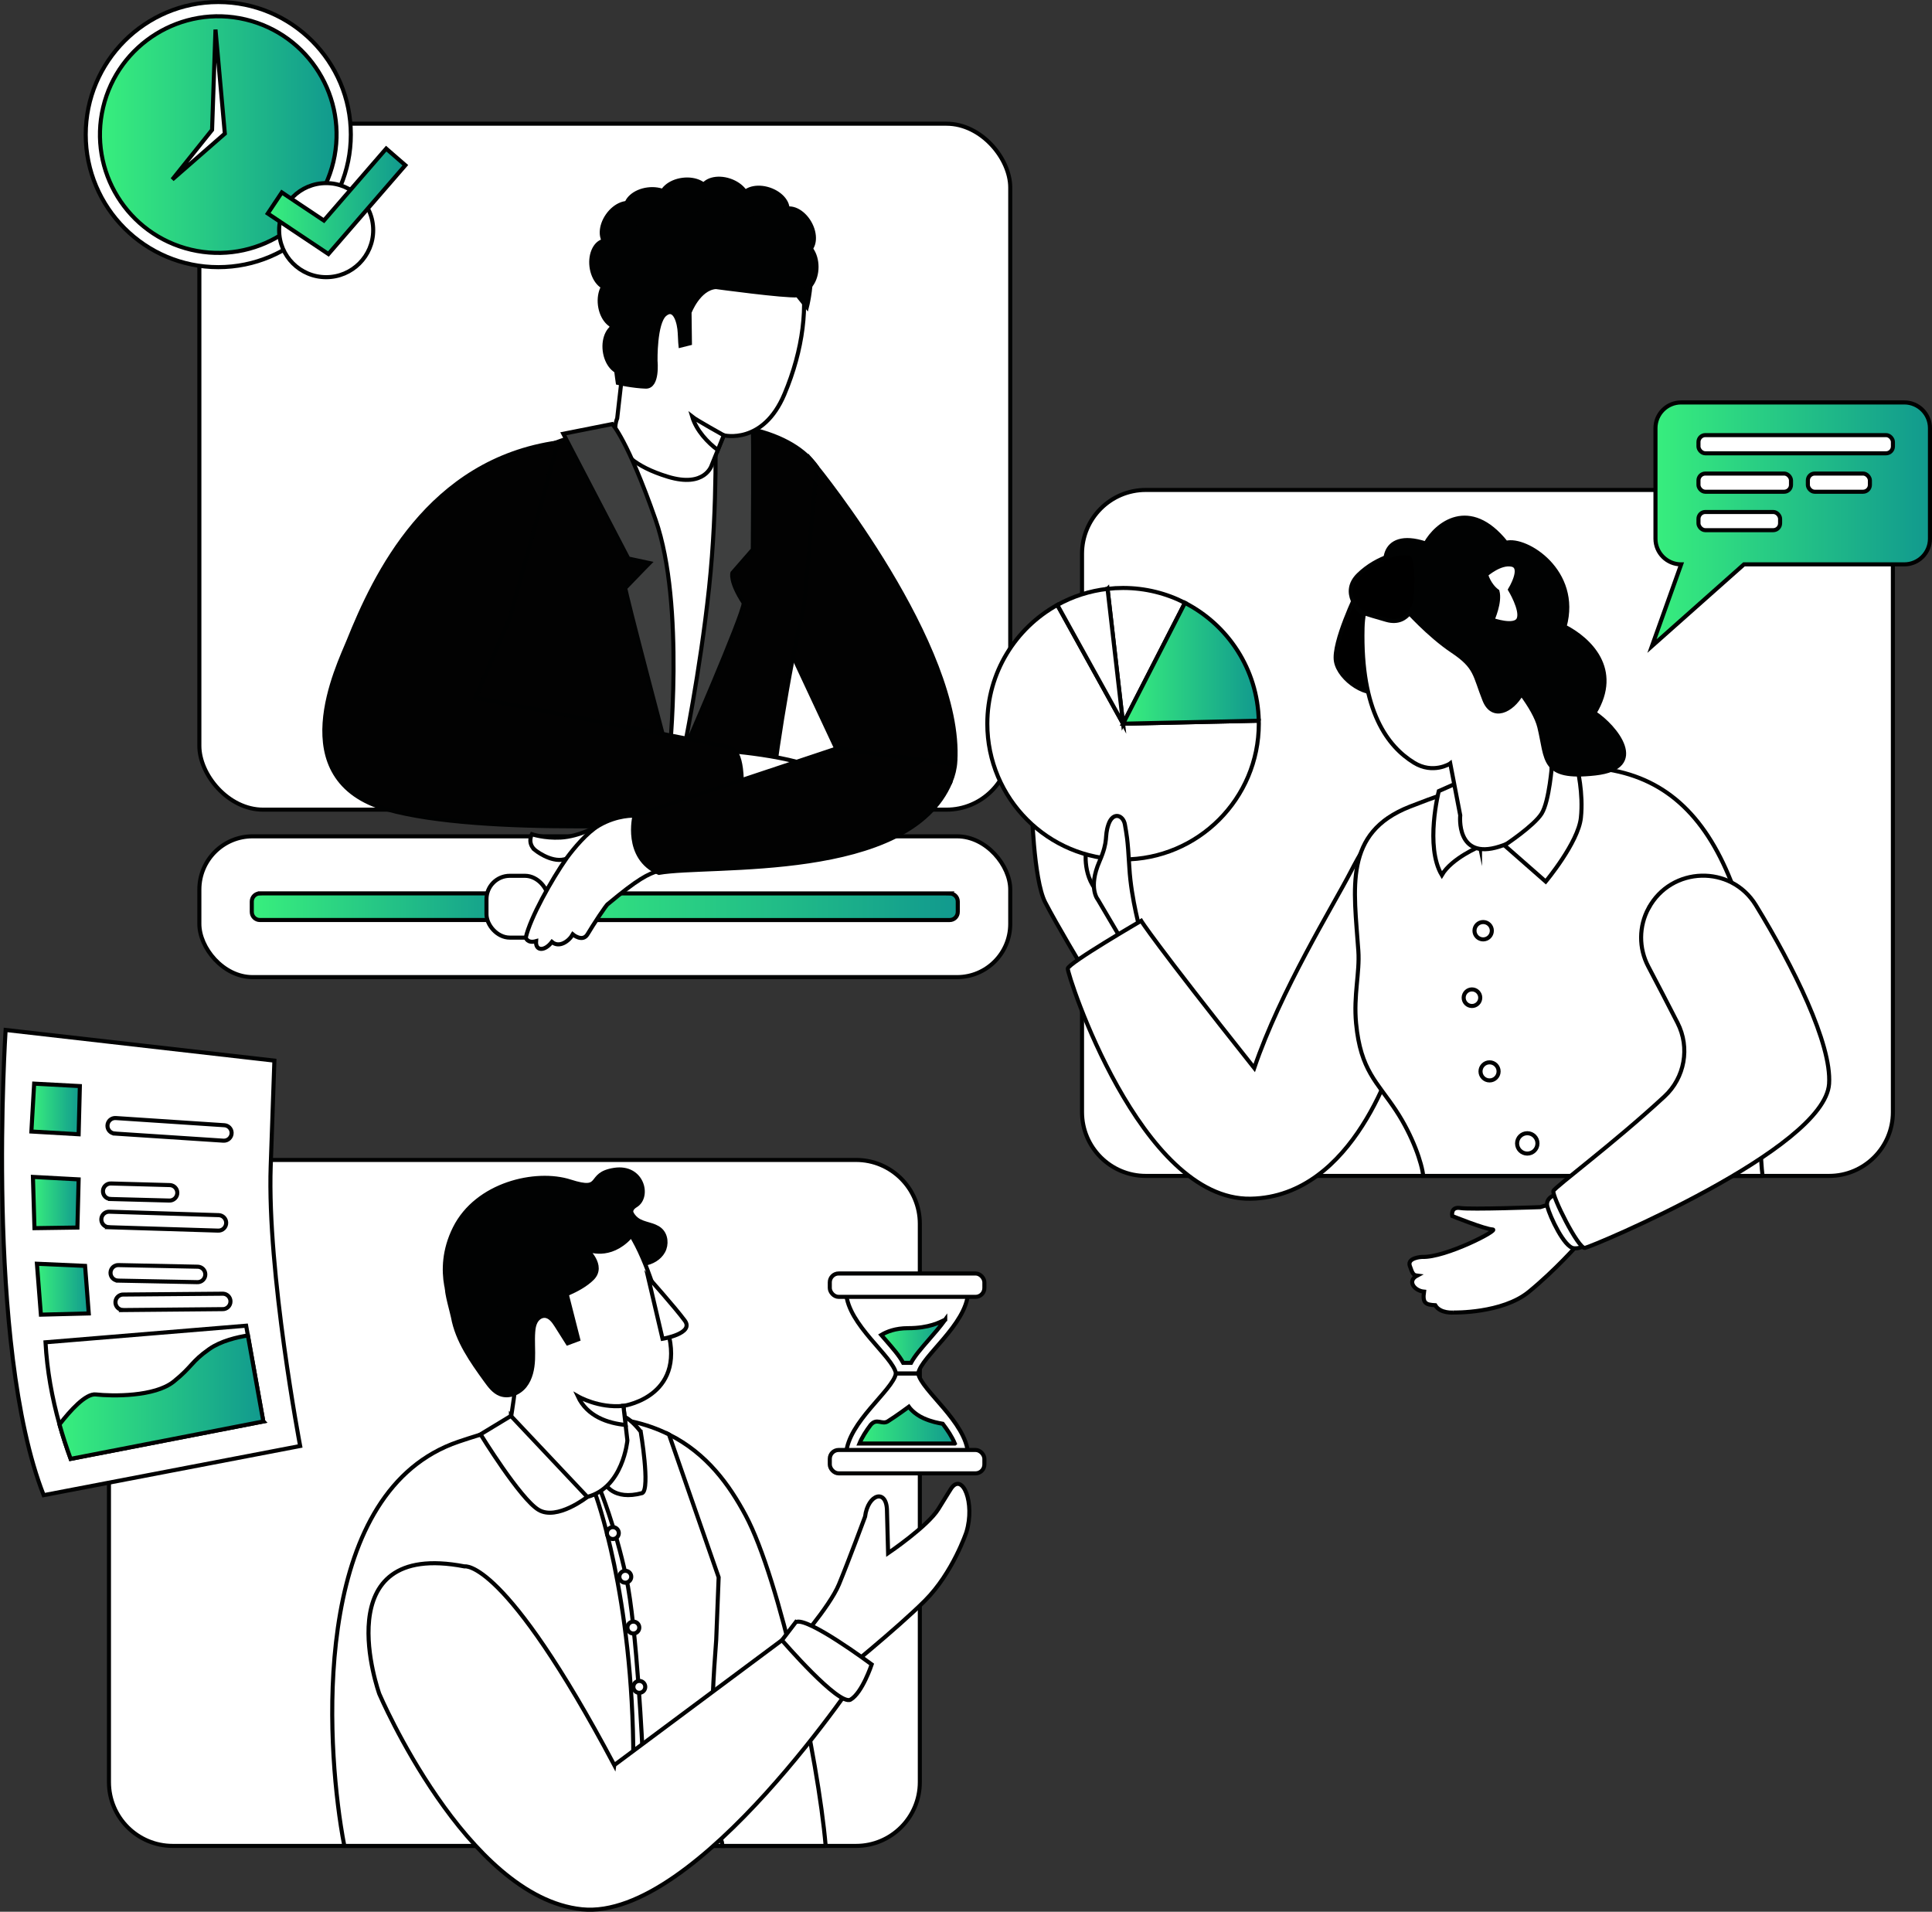
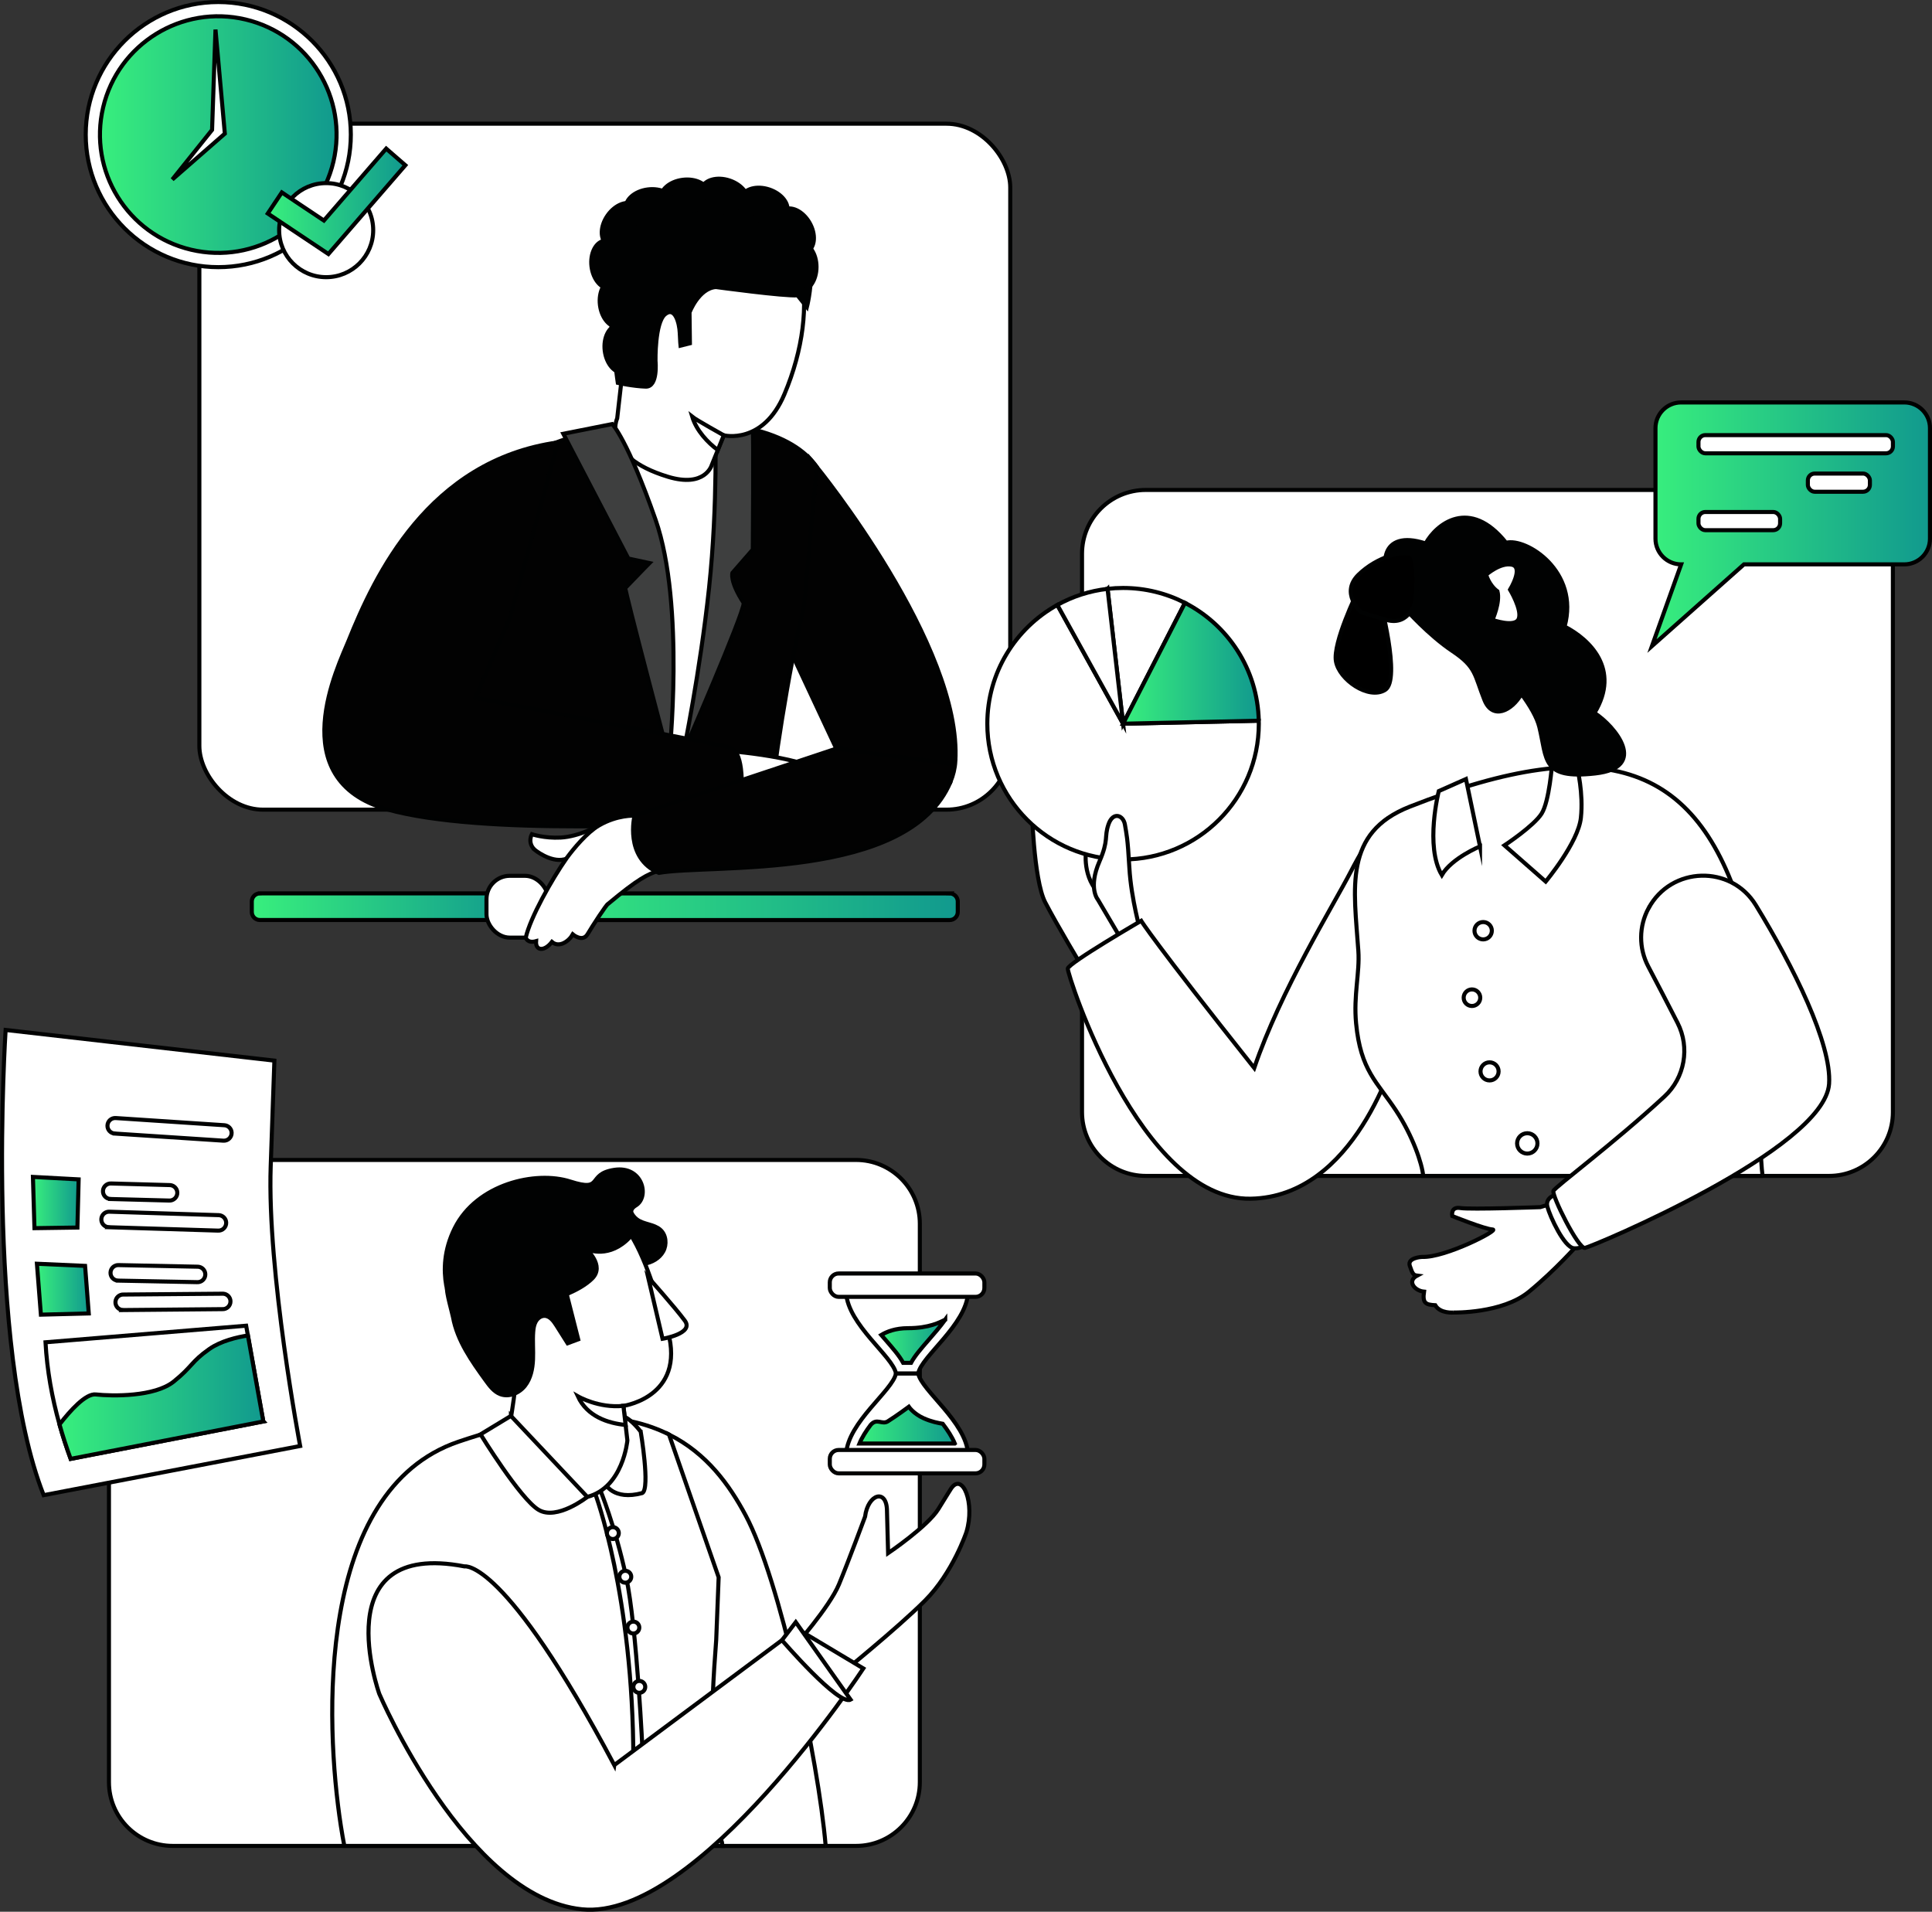
<svg xmlns="http://www.w3.org/2000/svg" xmlns:xlink="http://www.w3.org/1999/xlink" id="Layer_2" viewBox="0 0 948.57 938.57">
  <rect x="0" y="0" width="948.57" height="938.57" fill="#333333" stroke="none" />
  <defs>
    <style>.cls-1{fill:#020202;}.cls-1,.cls-2,.cls-3,.cls-4,.cls-5{stroke:#010202;}.cls-1,.cls-2,.cls-3,.cls-4,.cls-5,.cls-6,.cls-7,.cls-8,.cls-9,.cls-10,.cls-11,.cls-12,.cls-13,.cls-14,.cls-15,.cls-16,.cls-17{stroke-miterlimit:10;stroke-width:2px;}.cls-2{fill:#010202;}.cls-3{fill:#fff;}.cls-4{fill:#3e3f3f;}.cls-6{fill:url(#New_Gradient_Swatch_2);}.cls-6,.cls-7,.cls-8,.cls-9,.cls-10,.cls-11,.cls-12,.cls-13,.cls-14,.cls-15,.cls-16,.cls-17{stroke:#000;}.cls-7{fill:url(#New_Gradient_Swatch_2-11);}.cls-8{fill:url(#New_Gradient_Swatch_2-10);}.cls-9{fill:url(#New_Gradient_Swatch_2-12);}.cls-10{fill:url(#New_Gradient_Swatch_2-5);}.cls-11{fill:url(#New_Gradient_Swatch_2-6);}.cls-12{fill:url(#New_Gradient_Swatch_2-9);}.cls-13{fill:url(#New_Gradient_Swatch_2-7);}.cls-14{fill:url(#New_Gradient_Swatch_2-8);}.cls-15{fill:url(#New_Gradient_Swatch_2-4);}.cls-16{fill:url(#New_Gradient_Swatch_2-3);}.cls-17{fill:url(#New_Gradient_Swatch_2-2);}</style>
    <linearGradient id="New_Gradient_Swatch_2" x1="123.62" y1="445.16" x2="254.69" y2="445.16" gradientUnits="userSpaceOnUse">
      <stop offset="0" stop-color="#38ef7d" />
      <stop offset="1" stop-color="#11998e" />
    </linearGradient>
    <linearGradient id="New_Gradient_Swatch_2-2" x1="254.69" x2="470.26" xlink:href="#New_Gradient_Swatch_2" />
    <linearGradient id="New_Gradient_Swatch_2-3" x1="49.08" y1="66.08" x2="165.25" y2="66.08" gradientTransform="translate(146.86 -53.4) rotate(76.72)" xlink:href="#New_Gradient_Swatch_2" />
    <linearGradient id="New_Gradient_Swatch_2-4" x1="131.47" y1="98.84" x2="199.01" y2="98.84" xlink:href="#New_Gradient_Swatch_2" />
    <linearGradient id="New_Gradient_Swatch_2-5" x1="29.21" y1="685.95" x2="129.29" y2="685.95" xlink:href="#New_Gradient_Swatch_2" />
    <linearGradient id="New_Gradient_Swatch_2-6" x1="15.41" y1="544.45" x2="39.21" y2="544.45" xlink:href="#New_Gradient_Swatch_2" />
    <linearGradient id="New_Gradient_Swatch_2-7" x1="16.17" y1="590.39" x2="38.61" y2="590.39" xlink:href="#New_Gradient_Swatch_2" />
    <linearGradient id="New_Gradient_Swatch_2-8" x1="18.13" y1="632.94" x2="43.58" y2="632.94" xlink:href="#New_Gradient_Swatch_2" />
    <linearGradient id="New_Gradient_Swatch_2-9" x1="551.4" y1="325.64" x2="618.02" y2="325.64" xlink:href="#New_Gradient_Swatch_2" />
    <linearGradient id="New_Gradient_Swatch_2-10" x1="811.07" y1="257.39" x2="947.57" y2="257.39" xlink:href="#New_Gradient_Swatch_2" />
    <linearGradient id="New_Gradient_Swatch_2-11" x1="421.97" y1="699.69" x2="468.77" y2="699.69" xlink:href="#New_Gradient_Swatch_2" />
    <linearGradient id="New_Gradient_Swatch_2-12" x1="432.68" y1="658.49" x2="464.08" y2="658.49" xlink:href="#New_Gradient_Swatch_2" />
  </defs>
  <g id="Layer_1-2">
    <g>
      <g>
-         <rect class="cls-3" x="97.88" y="410.6" width="398.13" height="69.12" rx="26.11" ry="26.11" />
        <path class="cls-6" d="M127.6,438.62c-2.2,0-3.98,1.78-3.98,3.98v5.11c0,2.2,1.78,3.98,3.98,3.98h127.09v-13.08H127.6Z" />
        <path class="cls-17" d="M466.28,438.62H254.69v13.08h211.58c2.2,0,3.98-1.78,3.98-3.98v-5.11c0-2.2-1.78-3.98-3.98-3.98Z" />
        <rect class="cls-3" x="238.85" y="429.98" width="30.35" height="30.35" rx="11.46" ry="11.46" />
        <rect class="cls-3" x="97.88" y="60.73" width="398.13" height="336.78" rx="31.33" ry="31.33" />
        <path class="cls-3" d="M929.37,271.87v274.12c0,17.31-14.03,31.33-31.33,31.33h-335.47c-17.3,0-31.32-14.02-31.32-31.33V271.87c0-17.3,14.02-31.33,31.32-31.33h335.47c17.3,0,31.33,14.03,31.33,31.33Z" />
        <path class="cls-3" d="M451.62,600.81v274.12c0,17.3-14.03,31.33-31.33,31.33H84.82c-17.3,0-31.33-14.03-31.33-31.33v-274.12c0-17.3,14.03-31.33,31.33-31.33H420.29c17.3,0,31.33,14.03,31.33,31.33Z" />
        <path class="cls-3" d="M531.65,475.27s-12.66-21.03-18.49-32.28c-5.82-11.25-6.63-48-6.63-48l31.93-5.42s5.42,18.28,7.03,30.33c1.61,22.29,14.29,42.54,14.29,42.54l-28.14,12.84Z" />
        <path class="cls-3" d="M542.76,420.14s-8.06,10.37-2.06,19.42c-9.63-8.06-7.49-22.22-7.49-22.22l9.54,2.8Z" />
        <path class="cls-3" d="M551.4,355.31l-32.27-58.32c-20.5,11.37-34.38,33.22-34.38,58.32,0,36.81,29.84,66.65,66.65,66.65s66.65-29.84,66.65-66.65c0-.5,0-.99-.02-1.48l-66.63,1.48Z" />
        <path class="cls-3" d="M539.05,441.7s-4.94-5.68,.77-18.8c4.66-10.73,2.22-11.81,4.43-18.2,2.21-6.39,7.3-4.55,8.07,.2s1.3,5.86,2.18,21.22,5.66,31.87,5.66,31.87l-8.52,5.06-12.59-21.35Z" />
        <path class="cls-3" d="M687.2,510.78s-16.8,68-63.94,76.8c-2.97,.55-6.06,.88-9.27,.93-54.22,.9-90.11-110.27-89.74-112.99,.37-2.71,36.04-23.45,36.04-23.45,0,0,5.92,9.87,55.51,72.27,12.87-37.91,38.77-79.69,47.4-96.4,3.48-6.73,12.03-22.59,18.53-26.35l3.45,68.81,2.02,40.37Z" />
        <path class="cls-3" d="M865.38,577.32h-166.62c-.56-6.07-5.11-19.58-13.33-32.06-9.29-14.11-17.4-19.62-19.62-42.83-1.32-13.81,1.85-24.89,1.11-35.55-2.14-31.03-7.42-57.98,25.21-70.83,96.92-38.18,142.93-20.56,164.47,56.78,1.98,7.12,3.37,16.44,4.37,26.85,3.32,34.63,2.31,81.17,4.41,97.64Z" />
        <path class="cls-3" d="M726.65,415.54s-13.82,5.68-18.76,14.07c-8.39-14.07-1.48-41.22-1.48-41.22l13.33-5.92,6.91,33.08Z" />
        <path class="cls-1" d="M469.05,373.77c-.22,3.5-1.04,6.85-2.38,10.07l-56.66-17.55-.53-1.13-24.87-53.14,2.21-14.9,10.7-72.06,3.46,4.16s71.58,87.8,68.06,144.55Z" />
        <path class="cls-1" d="M296.54,211.06c-78.07,12.25-115.09,95.15-130.81,147.14l34.92,38.13h177.45c1.41-16.28,8.76-66.7,16.65-98.53l6.24-68.58c-11.02-15.85-41.5-28.04-104.46-18.16Z" />
        <path class="cls-3" d="M300.61,222.51l53.32,1.97s1.48,70.1-2.47,91.33c-3.95,21.23-15.92,53.56-15.92,53.56l-7.78-2.72s-3.95-73.56-10.37-97.75c-6.42-24.19-16.79-46.41-16.79-46.41Z" />
        <path class="cls-4" d="M351.13,207.04s1.44,40.15-3,81.62c-4.44,41.47-12.59,80.72-12.59,80.72,0,0,29.25-67.02,29.62-73.31-7.03-10.74-5.55-14.81-5.55-14.81l10-11.48s.45-57.47-.04-58.46-18.43-4.28-18.43-4.28Z" />
        <path class="cls-3" d="M405.39,906.26h-50.63c-5.16-21.53-10.2-47.9-11.67-73.14-.57-9.82-.61-19.47,.1-28.6l-14.74-100.26c18.65,9.33,29.7,24.85,37.64,39.71,16.71,31.24,35.62,119.45,39.3,162.3Z" />
        <path class="cls-3" d="M354.76,906.26H169.06c-.57-2.93-1.15-6.25-1.72-9.9-7.8-50.56-12.31-164.7,57.76-188.55,49.54-16.86,81.61-14.42,103.35-3.55l24.39,70.13-1.2,30.73c-.35,4.44-.67,9-.96,13.63-.57,9.17-.99,18.63-1.1,28.09-.26,20.82,.94,41.66,5.19,59.42Z" />
        <path class="cls-3" d="M292.13,733.05s18.83,49.91,18.83,131.36l4.62-2.67s-2.83-62.78-8.2-87.71c-5.38-24.93-12.86-42.95-12.86-42.95l-2.39,1.97Z" />
        <path class="cls-3" d="M314.57,702.84s4.72,27.87,.8,30.18c-14.31,3.87-18.28-4.62-18.28-4.62l7.08-33.69s4.07,0,10.39,8.13Z" />
        <path class="cls-3" d="M352.53,368.28s39.77,2.41,52.72,11.45c12.95,9.04-5.12,17.17-5.12,17.17l-46.09-1.81-1.51-26.81Z" />
        <path class="cls-3" d="M385.15,193.5c-10.55,25.09-29.79,20.22-29.79,20.22l-2.92,7.22-2.99,7.39s-3.18,11.34-21.6,5.71c-33.4-10.21-24.82-28.66-24.82-28.66l5.9-52.04c6.63-34.93,13.64-62.16,50.4-55.19,36.76,6.98,44.17,51.72,25.82,95.35Z" />
        <path class="cls-5" d="M666.35,290.86s-11.97,24.58-10.44,33.72c1.52,9.14,16.1,19.14,24.15,14.14,8.05-5-2.83-45.03-2.83-45.03l-10.88-2.83Z" />
-         <path class="cls-3" d="M762.62,394.09s-4.89,14.68-26.43,21.53c-21.54,6.86-19.25-15.34-19.25-15.34l-3.62-18.82-1.28-6.63h0c-.11,.09-8.46,5.4-17.84-.4-12.74-7.88-26.21-25.06-25.23-66.18,.98-41.12,53.52-47.64,71.79-35.57,18.27,12.07,21.86,121.4,21.86,121.4Z" />
        <path class="cls-3" d="M762.03,375.05s-1.32,18.27-5.1,24.35c-3.78,6.09-18.27,15.63-18.27,15.63l20.24,17.77s15.96-19.09,17.28-31.27-1.81-24.52-1.81-24.52l-12.34-1.97Z" />
        <path class="cls-2" d="M782.85,350.03c13.05-21.54-2.61-36.22-14.68-42.42,7.51-27.09-18.93-43.73-28.72-41.12-17.95-22.52-34.27-9.14-39.49,.33-22.84-7.51-22.84,12.4-15.34,20.23,1.58,1.65,4.17,3.77,7.28,6.1-1.5,3.23-1.73,5.97-1.73,5.97,0,0,11.26,12.73,23.01,20.56,11.75,7.83,10.77,11.75,15.66,23.99,3.97,9.93,13.43,5.35,18.16-3,4.21,5.74,7.6,11.48,8.77,16.22,3.92,15.99,.98,25.78,27.41,22.84,26.43-2.94,9.79-23.17-.33-29.7Z" />
        <path class="cls-5" d="M695.07,294.77s-2.83,12.84-14.36,9.57c-11.53-3.26-12.62-3.92-12.62-3.92,0,0-10.23-9.35-1.09-18.27,9.14-8.92,22.41-12.18,26.11-9.79,3.7,2.39,1.96,22.41,1.96,22.41Z" />
        <path class="cls-3" d="M729.66,282.15s1.31,5.06,5.55,8.16c1.47,5.38-2.45,14.03-2.45,14.03,0,0,11.1,3.92,12.89-.49,1.79-4.41-4.24-14.36-4.24-14.36,0,0,6.69-10.93,.98-12.24-5.71-1.31-12.73,4.9-12.73,4.9Z" />
        <path class="cls-2" d="M324.2,603.77c-3.14-2.81-8.1-2.56-11.48-5.08-2.6-1.94-3.83-5.22-4.54-8.39-.16-.71-.3-1.43-.44-2.16l-22.43,16.96c5.04,6.38,11.93,11.29,19.62,13.93,3.64,1.25,7.54,2,11.34,1.41,3.8-.59,7.49-2.69,9.35-6.07s1.46-8.03-1.41-10.6Z" />
        <path class="cls-3" d="M306.11,690.22s-.03,0-.04,0l1.08,9.37,.88,7.6s-2.05,23.15-19.68,27.72c-17.62,4.57-39.72-25.77-39.72-25.77,0,0,3.91-21.54,4.57-30.67,.65-9.14-48.3-73.1,2.61-88.76,50.91-15.67,59.39,25.45,71.14,60.7,11.52,34.54-19.6,39.62-20.85,39.81Z" />
        <circle class="cls-3" cx="107.17" cy="66.08" r="65.08" />
        <circle class="cls-16" cx="107.17" cy="66.08" r="58.08" transform="translate(18.23 155.2) rotate(-76.72)" />
        <polygon class="cls-3" points="110.39 65.61 105.8 14.51 104.12 63.77 84.59 88.14 110.39 65.61" />
        <g>
          <circle class="cls-3" cx="160.14" cy="112.99" r="23.09" />
          <polygon class="cls-15" points="161.24 124.71 131.47 104.82 138.37 94.48 159.03 108.27 189.61 72.97 199.01 81.12 161.24 124.71" />
        </g>
        <path class="cls-3" d="M2.76,505.66s-10.24,154.92,18.68,228.4l125.93-24.14s-16.27-85.56-14.46-137.38l1.81-51.82L2.76,505.66Z" />
        <path class="cls-3" d="M129.29,697.87l-94.6,18.37c-2.04-5.58-3.88-11.21-5.48-16.91-3.68-13.08-6.11-26.48-6.87-40.33l98.51-8.14,.86,4.8,7.57,42.2Z" />
        <path class="cls-10" d="M129.29,697.87l-94.6,18.37c-2.04-5.58-3.88-11.21-5.48-16.91,5.21-6.74,12.87-15.28,17.83-14.72,8.14,.9,28.92,1.2,38.26-6.33,9.34-7.53,8.44-9.64,17.47-15.97,5.76-4.03,13.83-5.86,18.94-6.65l7.57,42.2Z" />
-         <polygon class="cls-11" points="16.77 532.02 15.41 555.52 38.61 556.87 39.21 533.22 16.77 532.02" />
        <polygon class="cls-13" points="16.17 577.81 16.92 602.97 38.01 602.67 38.61 579.02 16.17 577.81" />
        <polygon class="cls-14" points="18.13 620.44 20.08 645.44 43.58 644.84 41.77 621.49 18.13 620.44" />
        <path class="cls-3" d="M56.32,556.52l53.35,3.5c2.23,.15,4.11-1.66,4.05-3.89h0c-.05-1.96-1.59-3.56-3.55-3.69l-53.35-3.53c-2.12-.14-3.94,1.48-4.05,3.59v.03c-.11,2.08,1.47,3.86,3.55,3.99Z" />
        <path class="cls-3" d="M53.3,602.51l53.7,1.66c2.23,.15,4.11-1.66,4.05-3.89h0c-.05-1.96-1.59-3.56-3.55-3.69l-53.69-1.7c-2.12-.14-3.94,1.48-4.05,3.59v.03c-.11,2.08,1.47,3.86,3.55,3.99Z" />
        <path class="cls-3" d="M60.23,643.18l48.88-.45c2.23,.15,4.11-1.66,4.05-3.89h0c-.05-1.96-1.59-3.56-3.55-3.69l-48.87,.41c-2.12-.14-3.94,1.48-4.05,3.59v.03c-.11,2.08,1.47,3.86,3.55,3.99Z" />
        <path class="cls-3" d="M57.82,628.72l38.93,.76c2.23,.15,4.11-1.66,4.05-3.89h0c-.05-1.96-1.59-3.56-3.55-3.69l-38.93-.79c-2.12-.14-3.94,1.48-4.05,3.59v.03c-.11,2.08,1.47,3.86,3.55,3.99Z" />
        <path class="cls-3" d="M54.11,588.65l28.89,.76c2.23,.15,4.11-1.66,4.05-3.89h0c-.05-1.96-1.59-3.56-3.55-3.69l-28.89-.79c-2.12-.14-3.94,1.48-4.05,3.59v.03c-.11,2.08,1.47,3.86,3.55,3.99Z" />
        <path class="cls-3" d="M389.68,808.87s17.55-19.75,22.22-30.99c4.66-11.25,12.82-33.26,12.82-33.26,1.45-11.31,10.77-13.98,10.77-2.67l.55,20.57s19.47-13.17,24.69-21.67,6.31-10.15,6.31-10.15c5.58-7.97,11.77,7.17,7.46,21.46,0,0-6.64,19.96-20.35,33.67-13.71,13.71-42.24,36.75-42.24,36.75l-22.22-13.71Z" />
        <path class="cls-3" d="M301.61,866.57l89.78-66.88,32.49,19.44s-81.45,124.11-138.23,118.24c-56.78-5.87-99.42-105.74-99.42-105.74,0,0-27.27-75.89,41.84-62.6,0,0,19.48-4.27,73.54,97.55Z" />
        <path class="cls-3" d="M250.85,695.15l-14.91,9.04s19.43,31.63,28.47,37.06,23.95-6.33,23.95-6.33l-37.51-39.77Z" />
        <path class="cls-2" d="M351.39,140.9s33.78,4.61,40.17,4.09l4.61,5.76s8.19-31.35-7.93-45.16-56.7-20.2-79.73-2.55c-23.03,17.66-8.16,51.29-7.78,60.51,.38,9.21,2.6,24.41,2.6,24.41,0,0,7.56,1.66,13.7,1.85s4.81-12.59,4.81-12.59c0,0-.38-18.66,4.61-22.88,4.99-4.22,7.1,4.41,7.29,9.02,.19,4.61,.38,6.33,.38,6.33l4.61-1.15-.19-15.16s4.41-11.71,12.86-12.47Z" />
        <path class="cls-3" d="M355.36,213.72l-2.92,7.22c-4.93-3.61-10.52-9.55-12.56-16.33,1.92,1.54,15.48,9.11,15.48,9.11Z" />
        <g>
          <path class="cls-3" d="M713.71,644.39s23.82,.55,36.89-10.15c13.08-10.7,24.07-23.23,24.07-23.23l-10.87-20.66-7.58,2.3s-34.21,1.24-39.2,.44c-4.99-.81-4,3.92-4,3.92,0,0,16.15,6.51,19.81,6.6s-23.26,13.98-34.59,13.47c0,0-7.41,.3-6.07,4.37s1.88,4.6,3.58,4.81c-5.09,2.71-1.21,7.48,3.41,7.88-.85,5.75,.92,6.41,5.52,6.67,2.43,4.22,9.03,3.58,9.03,3.58Z" />
          <path class="cls-3" d="M764.83,586.18s-6.42,1.32-5.1,6.25,8.23,19.91,13,20.41c4.77,.49,7.41-3.62,7.41-3.62l-15.3-23.04Z" />
          <path class="cls-3" d="M809.42,445.89c11.12-20.6,40.42-21.47,52.65-1.51,18.44,30.09,37.3,68.17,35.97,87.74-2.18,32.19-116.59,80.06-119.88,80.55s-16.29-25.67-15.47-27.98c.67-1.88,29.16-22.92,54.51-46.35,10-9.24,12.63-24.02,6.44-36.15-4.63-9.07-10.08-19.53-14.4-27.74-4.7-8.96-4.64-19.67,.17-28.57h0Z" />
        </g>
        <path class="cls-2" d="M276.35,627.96c2.51,9.87,5.02,19.74,7.53,29.6-1.73,.64-3.45,1.28-5.18,1.92-1.85-2.92-3.69-5.85-5.54-8.77-1.4-2.22-3.26-4.71-5.89-4.69-1.75,0-3.32,1.22-4.19,2.74s-1.15,3.3-1.28,5.04c-.36,4.55,.11,9.14-.1,13.7-.2,4.56-1.16,9.29-3.98,12.88s-7.87,5.72-12.13,4.06c-3.04-1.18-5.12-3.96-7.04-6.61-6.92-9.57-14.03-19.57-16.14-31.19-.35-1.94-3.4-12.42-2.88-14.33s4.72,4.78,6.62,4.25l50.21-8.63Z" />
        <path class="cls-2" d="M222.99,642.73s-10.54-18.08,.3-39.77c10.85-21.69,39.77-28.32,56.64-22.9,16.87,5.42,7.83-3.62,21.69-5.72,13.86-2.11,17.47,13.26,10.54,17.47-6.93,4.22,5.12,8.74-4.82,17.47-9.94,8.74-19.58,3.92-19.58,3.92,0,0,9.34,8.13,3.01,14.46-6.33,6.33-18.68,9.94-18.68,9.94l-49.11,5.12Z" />
        <path class="cls-3" d="M307.16,699.59c-8.59-.84-18.83-4.09-23.46-14.08,.28,.16,10.3,5.94,22.38,4.71l1.08,9.37Z" />
        <path class="cls-4" d="M276.58,212.96l24.03-4.77s7.41,7.41,21.23,46.9c14.7,42.01,6.66,117.25,6.66,117.25,0,0-21.85-82.57-21.48-83.68,8.89-9.26,11.85-12.22,11.85-12.22l-10.37-2.22-31.92-61.26Z" />
        <path class="cls-1" d="M364.16,388.28c-.25,7.76-1.33,14.63-1.33,14.63,0,0-21.81,1.64-50.87,2.41-8.04,.21-16.63,.36-25.47,.38-.84,0-1.67,0-2.51,0-33.79,.01-70.74-1.8-93.91-8.34-51.86-14.65-23.65-70.98-18.96-82.66,12.91-32.13,39.28-88.62,102.84-97.5l-23.51,85.8-17,39.55s114.4,22.03,124.55,24.28c3.39,.75,5.06,5.04,5.77,10.42,.46,3.45,.53,7.34,.41,11.03Z" />
        <path class="cls-3" d="M262.43,417.14s7.73,6.42,14.65,4.77,16.95-16.62,16.95-16.62c0,0-9.54,5.43-18.76,5.92-8.03,.43-14.15-1.65-14.15-1.65,0,0-2.3,4.11,1.32,7.57Z" />
        <path class="cls-3" d="M298.51,443.8c14.69-12.22,19.37-14.66,25.4-16.47,6.03-1.81-12.36-26.85-12.36-26.85,0,0-8.3-.57-17.53,4.81-5.7,3.32-12.34,11.24-15.81,16.01-7.33,10.44-17.94,29.4-20.07,39.03,0,0,.74,2.97,5.06,1.74-.37,4.94,4.2,5.06,7.78,.37,3.58,3.09,8.39-.37,10.24-3.7,0,0,4.81,4.07,7.28-.12s9.38-14.76,10-14.81Z" />
        <path class="cls-1" d="M468.4,375.16l-1.72,8.68c-20.4,48.98-117.78,40.24-143.2,44.7-17.11-7.41-11.93-28.05-11.93-28.05l99.05-32.96,57.8,7.63Z" />
        <circle class="cls-3" cx="728.2" cy="456.94" r="4.26" />
        <circle class="cls-3" cx="722.7" cy="489.83" r="4.07" />
        <circle class="cls-3" cx="731.34" cy="526" r="4.44" />
        <circle class="cls-3" cx="749.86" cy="561.36" r="5" />
        <path class="cls-3" d="M581.79,295.98c-9.11-4.68-19.45-7.32-30.39-7.32-2.58,0-5.12,.15-7.62,.44l7.62,66.21,30.39-59.33Z" />
        <path class="cls-12" d="M618.02,353.83c-.55-25.23-15.12-47.01-36.23-57.85l-30.39,59.33,66.63-1.48Z" />
        <path class="cls-3" d="M543.78,289.1c-8.86,1.01-17.2,3.75-24.65,7.89l32.27,58.32-7.62-66.21Z" />
        <path class="cls-8" d="M934.99,197.58h-109.6c-6.95,0-12.59,5.64-12.59,12.59v54.32c0,6.95,5.64,12.59,12.59,12.59h.02l-14.34,40.12,45.18-40.12h78.73c6.95,0,12.59-5.64,12.59-12.59v-54.32c0-6.95-5.64-12.59-12.59-12.59Z" />
        <g>
          <rect class="cls-3" x="833.91" y="213.62" width="95.47" height="8.93" rx="3.37" ry="3.37" />
-           <rect class="cls-3" x="833.91" y="232.49" width="45.43" height="8.93" rx="3.37" ry="3.37" />
          <rect class="cls-3" x="887.62" y="232.49" width="30.46" height="8.93" rx="3.37" ry="3.37" />
          <rect class="cls-3" x="833.91" y="251.36" width="40.08" height="8.93" rx="3.37" ry="3.37" />
        </g>
-         <path class="cls-3" d="M390.7,796.41l-6.78,8.85s27.96,32.47,33.69,29.17c5.73-3.31,10.37-17.28,10.37-17.28,0,0-31.93-23.82-37.27-20.73Z" />
+         <path class="cls-3" d="M390.7,796.41l-6.78,8.85s27.96,32.47,33.69,29.17Z" />
        <circle class="cls-3" cx="300.9" cy="752.68" r="2.92" />
        <circle class="cls-3" cx="307.01" cy="774.11" r="2.92" />
        <circle class="cls-3" cx="310.96" cy="799.06" r="2.92" />
        <circle class="cls-3" cx="313.88" cy="828.18" r="2.92" />
        <path class="cls-3" d="M318.22,627.08s13.16,14.73,18.02,21.31c4.67,6.34-10.94,8.89-10.94,8.89l-7.08-30.2Z" />
        <g>
          <path class="cls-3" d="M439.9,674.28c-1.57,8.42-23.54,23.8-24.49,39.62h59.9c-.94-15.82-22.91-31.2-24.49-39.62h-10.93Z" />
          <path class="cls-7" d="M468.77,708.71h-46.8c1.25-3.04,3.25-6.15,5.51-9.16,3.08-3.55,5.54,.09,8.45-1.76,4.54-2.87,10.28-7.13,10.28-7.13,0,0,2.31,3.43,7.31,5.65,3.88,1.73,7.04,2.28,9.34,2.7,2.43,3.18,4.59,6.47,5.92,9.69Z" />
          <path class="cls-3" d="M450.83,674.28c1.57-8.42,23.54-23.8,24.49-39.62h-59.9c.94,15.82,22.91,31.2,24.49,39.62h10.93Z" />
          <path class="cls-9" d="M464.08,647.9c-2.51,3.48-5.45,6.86-8.11,9.91-3.69,4.24-6.83,7.85-8.67,11.28h-3.87c-1.84-3.43-4.99-7.04-8.67-11.28-.68-.78-1.37-1.58-2.08-2.4,2.65-1.6,6.96-3.34,13.12-3.34,10.47,0,15.69-2.94,18.28-4.17Z" />
          <rect class="cls-3" x="407.41" y="625.22" width="75.9" height="11.48" rx="4.34" ry="4.34" />
          <rect class="cls-3" x="407.41" y="711.87" width="75.9" height="11.48" rx="4.34" ry="4.34" />
        </g>
      </g>
      <ellipse class="cls-2" cx="375.16" cy="100.6" rx="8" ry="11.81" transform="translate(159.79 423.84) rotate(-71.33)" />
      <ellipse class="cls-2" cx="355.67" cy="96.19" rx="8" ry="11.81" transform="translate(150.71 402.37) rotate(-71.33)" />
      <ellipse class="cls-2" cx="390.52" cy="113.32" rx="8" ry="11.81" transform="translate(-4.34 210.44) rotate(-30)" />
      <ellipse class="cls-2" cx="392.89" cy="131.05" rx="8" ry="11.81" />
      <ellipse class="cls-2" cx="336.18" cy="96.19" rx="11.81" ry="8" transform="translate(-9.54 43.76) rotate(-7.34)" />
      <ellipse class="cls-2" cx="319.05" cy="100.92" rx="11.81" ry="8" transform="translate(-10.28 41.61) rotate(-7.34)" />
      <ellipse class="cls-2" cx="304.87" cy="110.37" rx="11.81" ry="8" transform="translate(39.92 297.26) rotate(-55.1)" />
      <ellipse class="cls-2" cx="298.37" cy="129.86" rx="8" ry="11.81" transform="translate(-13.63 37.41) rotate(-7.01)" />
      <ellipse class="cls-2" cx="302.51" cy="148.77" rx="8" ry="11.81" transform="translate(-15.9 38.06) rotate(-7.01)" />
      <ellipse class="cls-2" cx="304.87" cy="171.21" rx="8" ry="11.81" transform="translate(-18.63 38.51) rotate(-7.01)" />
    </g>
  </g>
</svg>